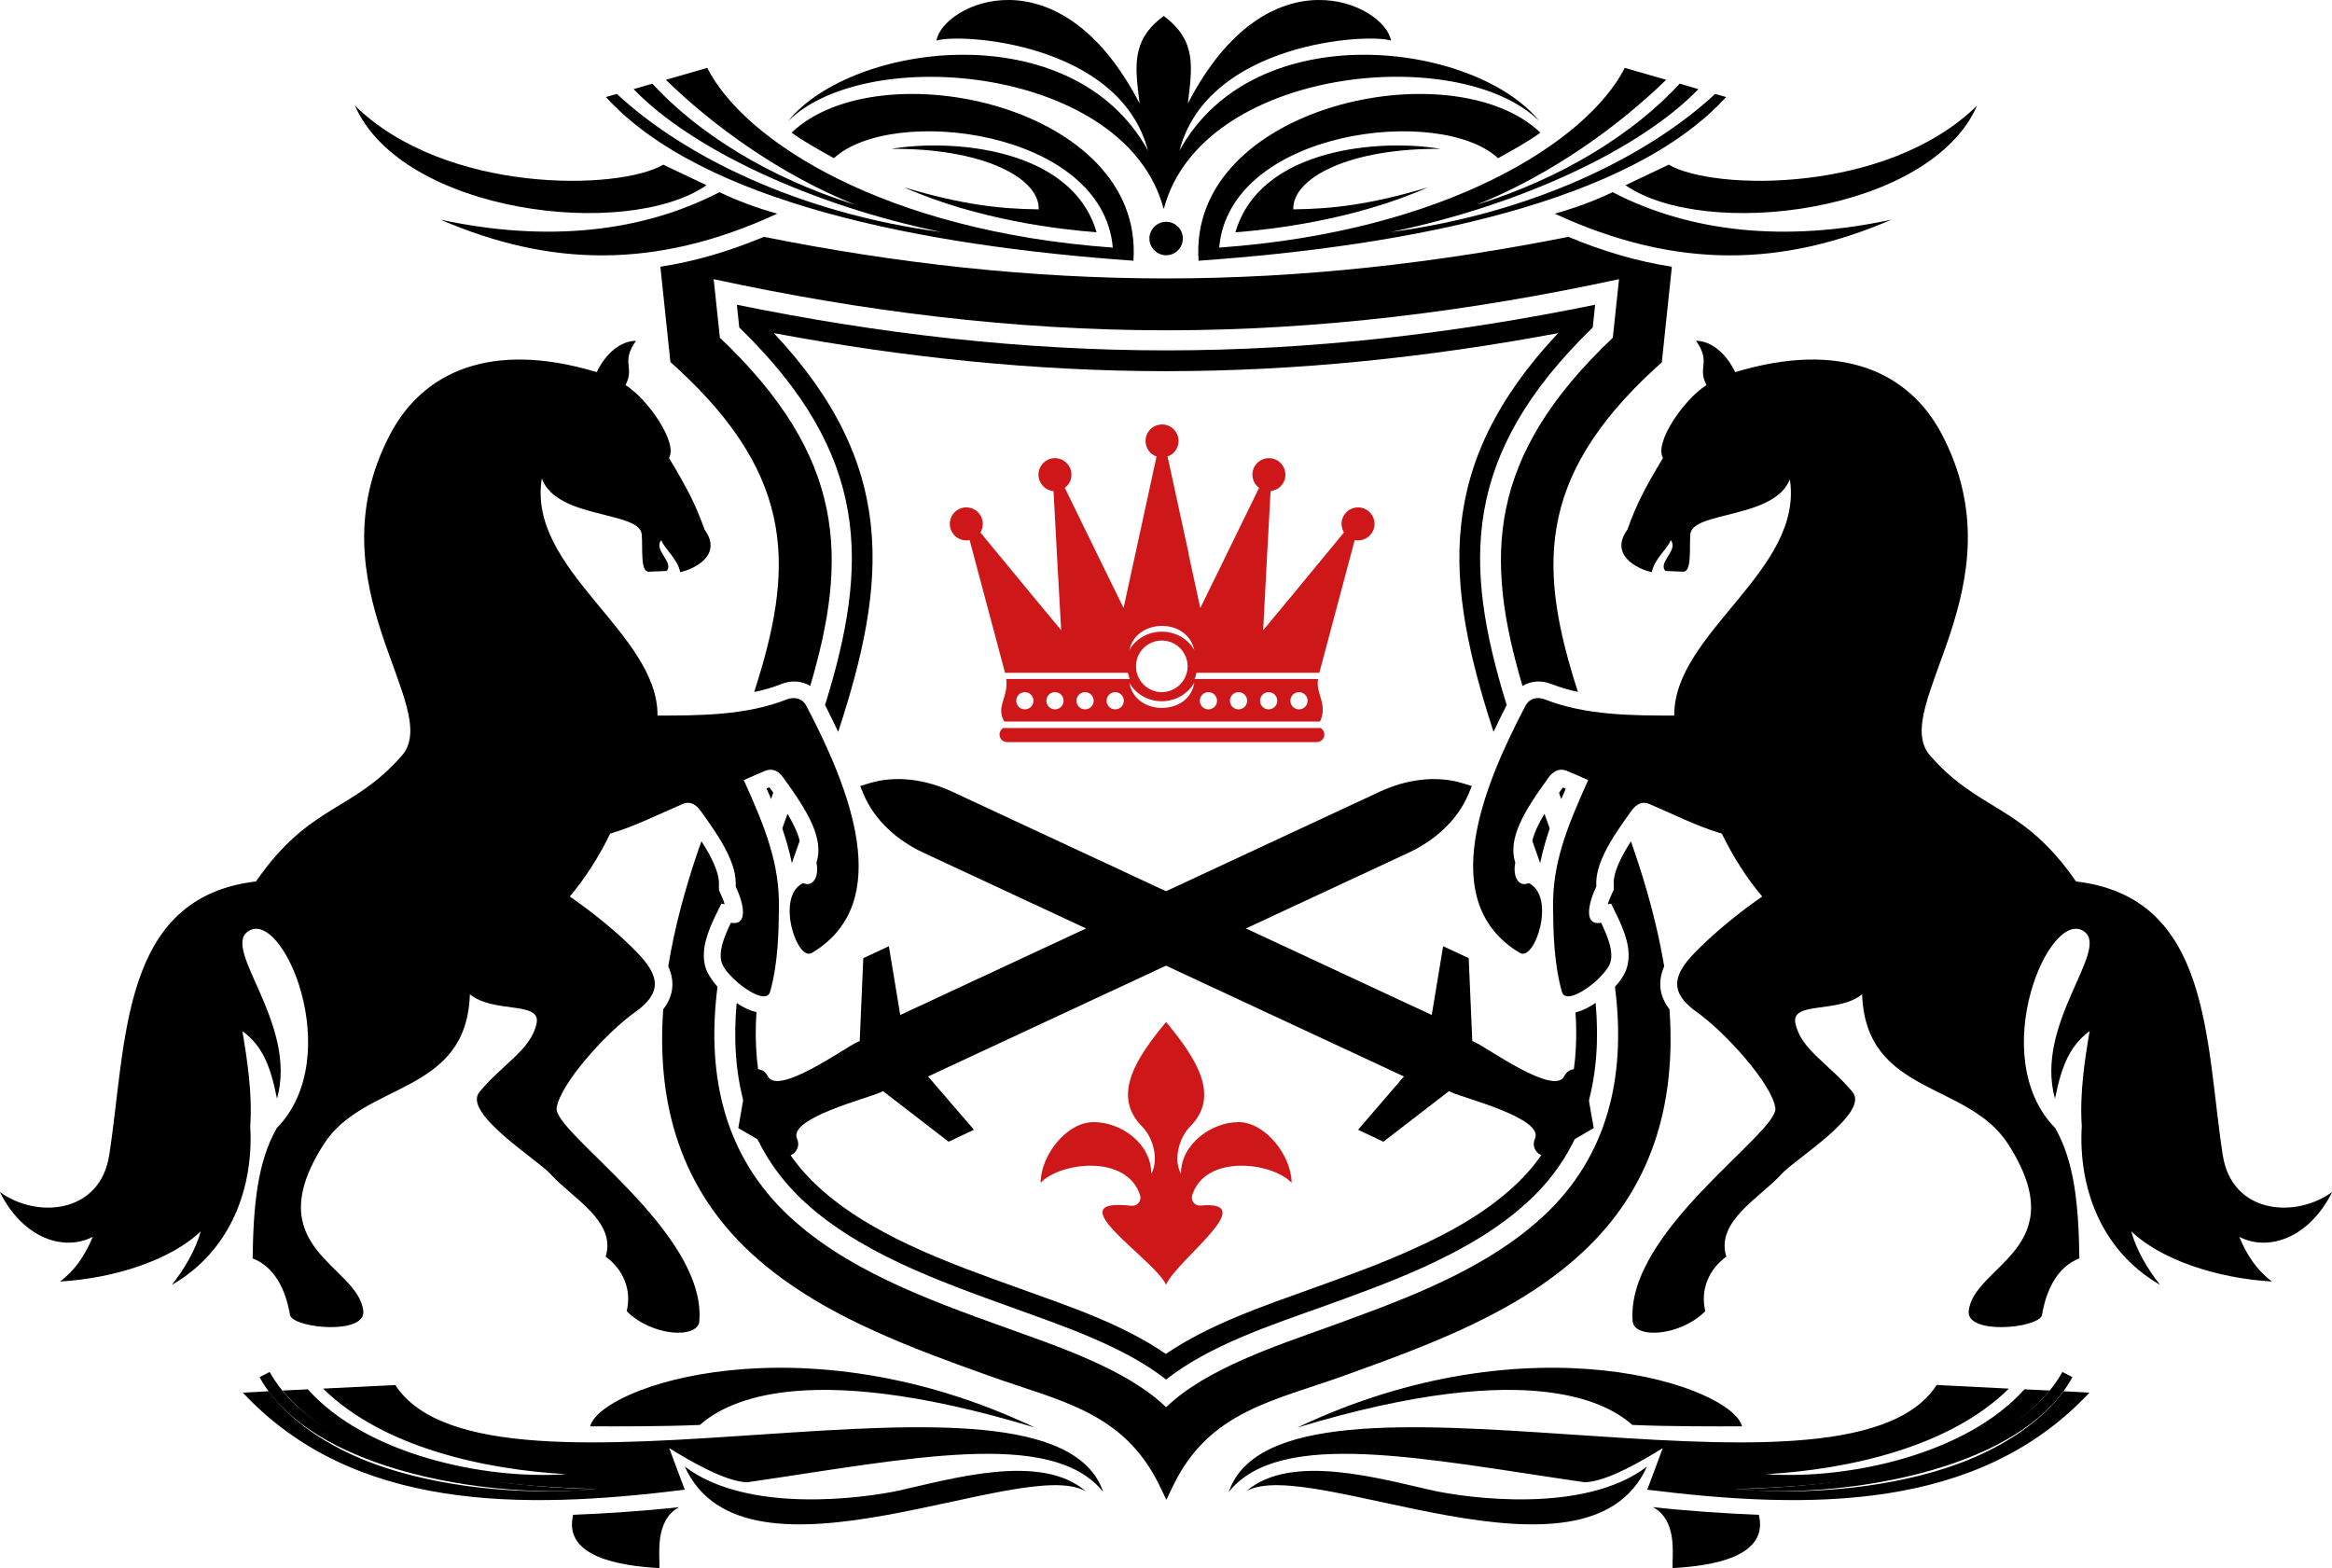
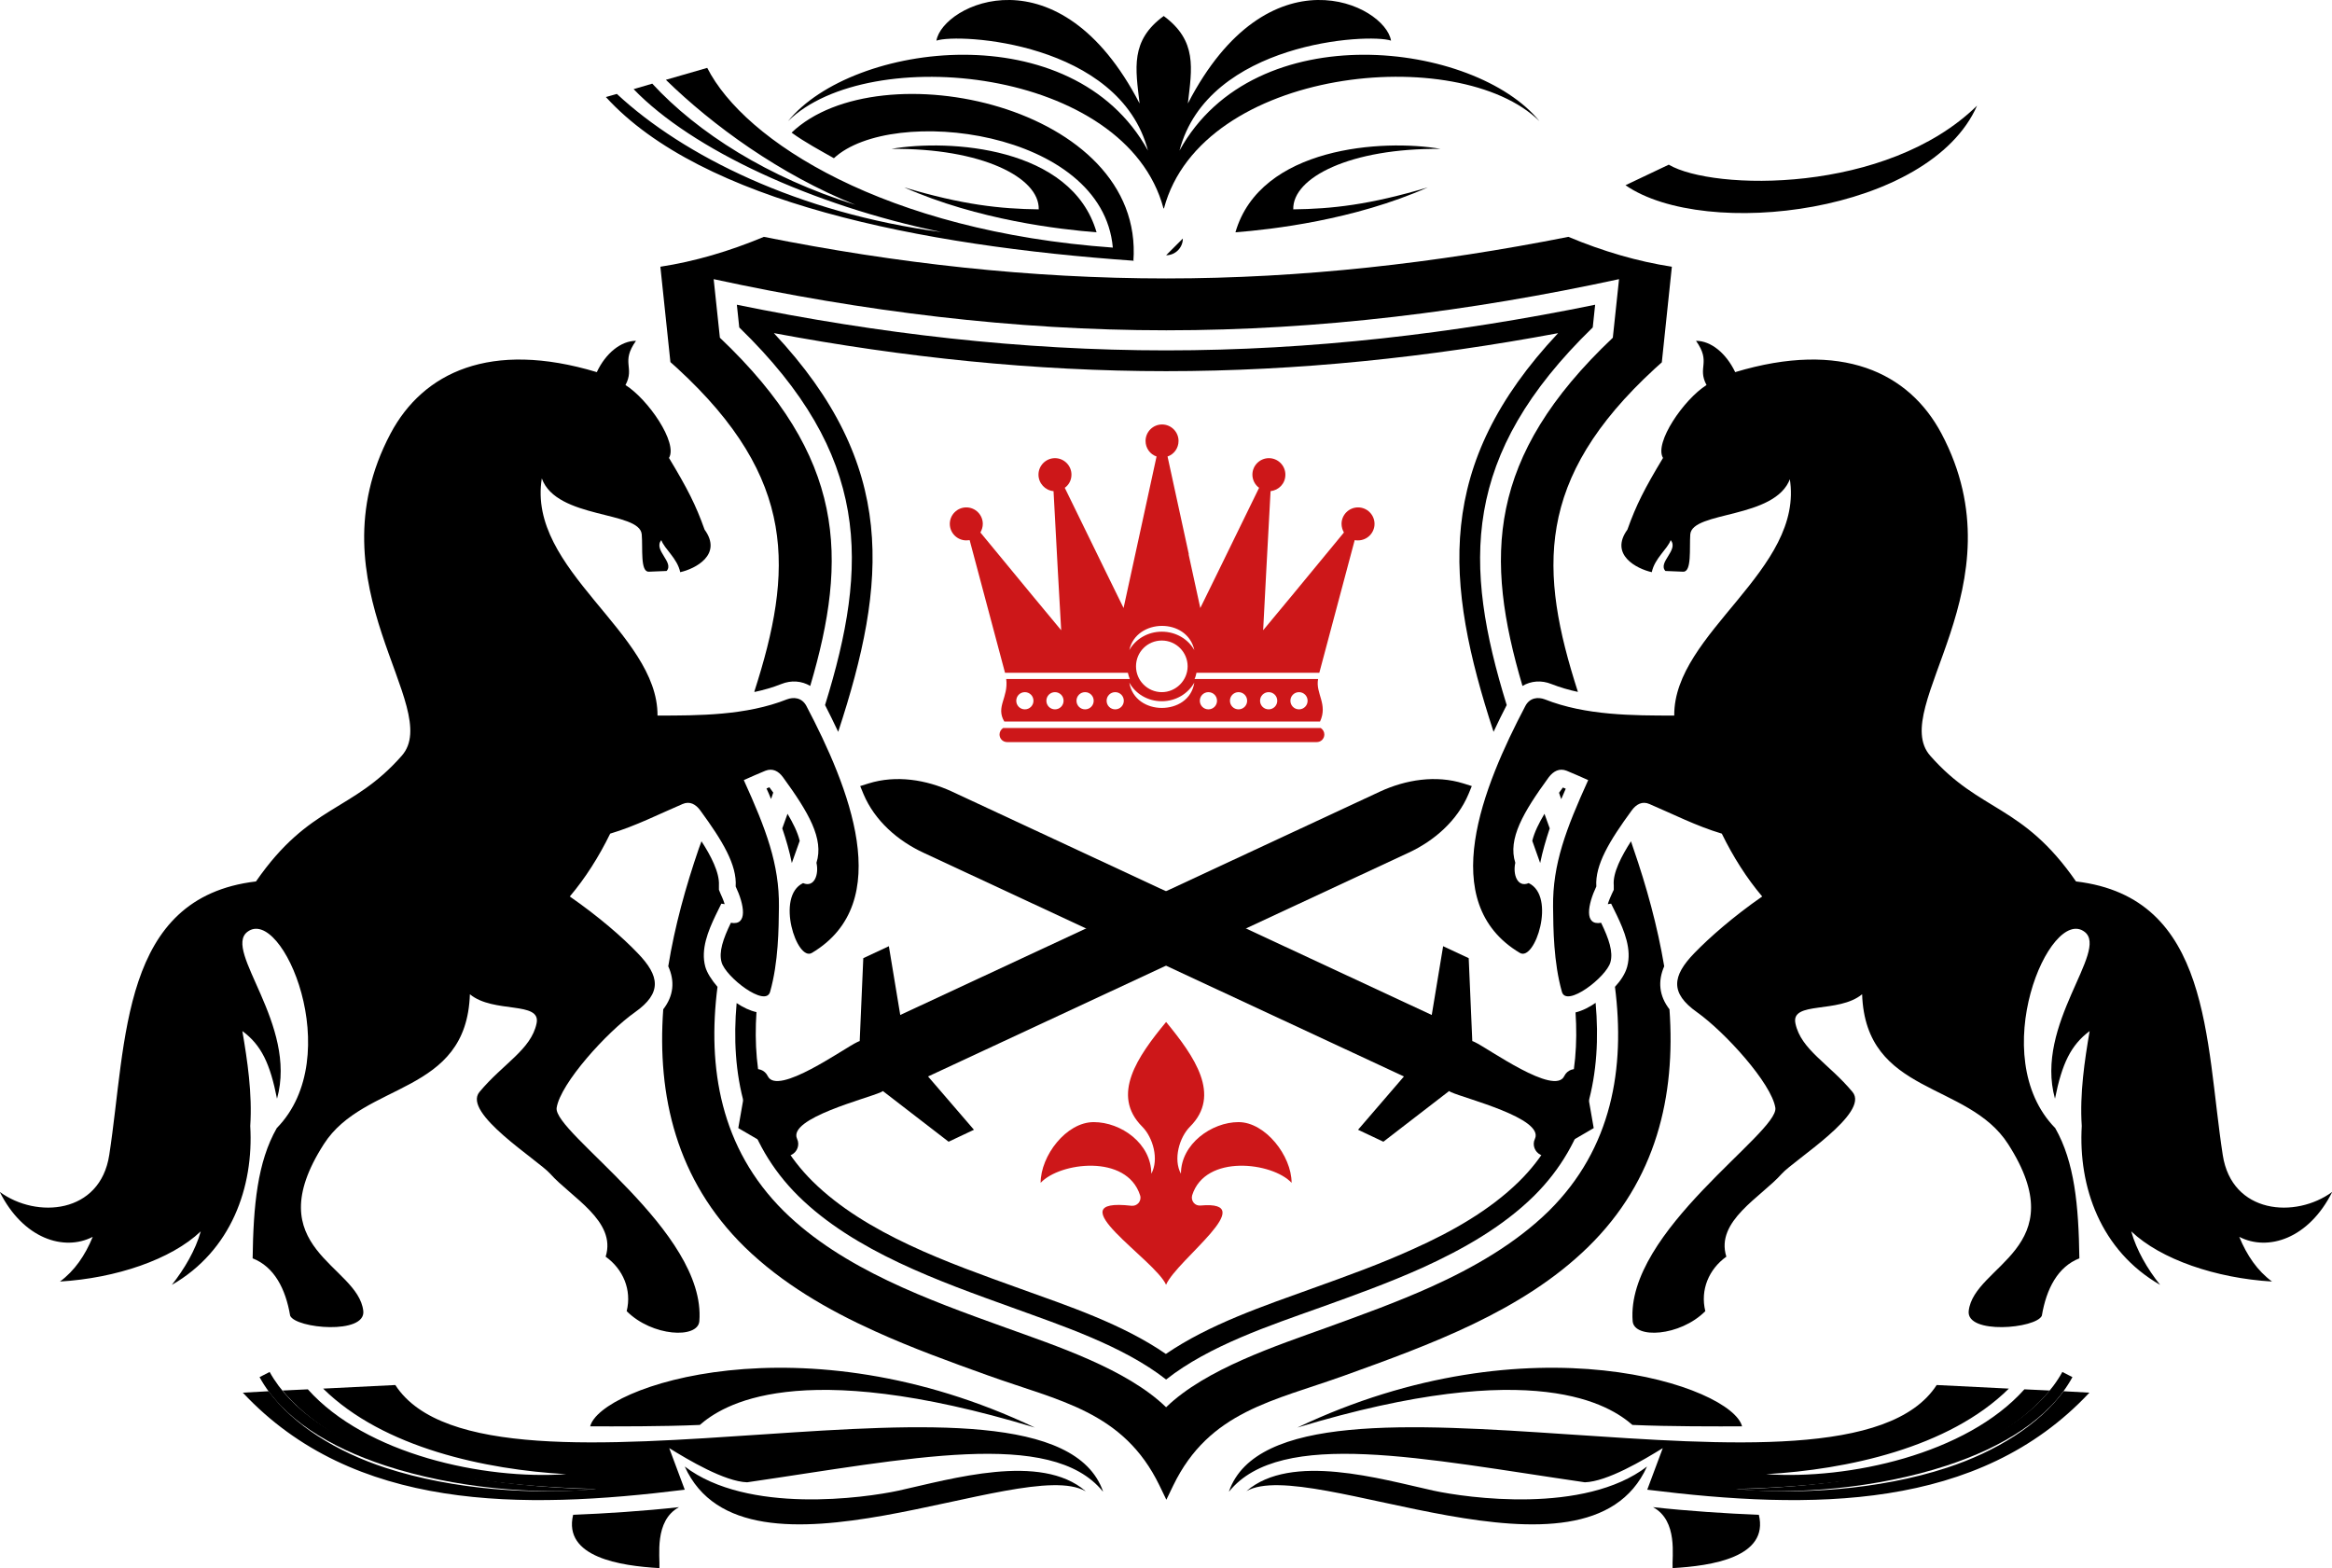
<svg xmlns="http://www.w3.org/2000/svg" id="Calque_2" data-name="Calque 2" viewBox="0 0 97.57 65.61">
  <defs>
    <style>
      .cls-1 {
        clip-path: url(#clippath);
      }

      .cls-2 {
        fill: none;
      }

      .cls-2, .cls-3, .cls-4 {
        stroke-width: 0px;
      }

      .cls-4 {
        fill: #cd1719;
      }
    </style>
    <clipPath id="clippath">
      <rect class="cls-2" width="97.57" height="65.61" />
    </clipPath>
  </defs>
  <g id="Calque_1-2" data-name="Calque 1">
    <g class="cls-1">
      <path class="cls-3" d="M68.34,35.5c.55,1.59,1.01,3.26,1.29,4.93-.27.62-.22,1.23.22,1.8.26,3.61-.54,7.15-3.41,9.95-2.75,2.69-6.63,4.09-10.18,5.37-2.97,1.07-5.66,1.49-7.17,4.6l-.29.6-.29-.6c-1.51-3.11-4.2-3.53-7.17-4.6-1.59-.57-3.19-1.15-4.73-1.85-1.97-.89-3.89-2-5.45-3.52-2.87-2.81-3.67-6.34-3.41-9.95.44-.57.49-1.18.21-1.8.27-1.67.73-3.33,1.28-4.93l.11-.3c.39.6.76,1.31.73,1.84v.19s.07.17.07.17c.04.09.12.26.17.43l-.14-.02-.24.49c-.31.65-.63,1.42-.43,2.15.07.25.26.55.51.84-.43,3.38.12,6.75,2.77,9.38,2.46,2.43,6.07,3.72,9.26,4.87,2.1.76,5.08,1.73,6.74,3.34,1.66-1.61,4.64-2.58,6.74-3.34,1.46-.53,2.93-1.06,4.35-1.7,1.77-.8,3.52-1.8,4.92-3.17,2.66-2.63,3.2-6,2.77-9.38.23-.25.43-.54.51-.84.2-.73-.12-1.5-.43-2.15l-.24-.49-.14.02c.05-.17.13-.34.17-.43l.08-.17v-.19c-.05-.52.33-1.23.72-1.84l.1.3ZM31.56,28.94c1.63-5.06,1.81-8.9-3.21-13.52l-.3-.27-.42-3.99c1.43-.22,2.87-.64,4.33-1.25,5.55,1.11,11.16,1.74,16.83,1.74s11.28-.64,16.83-1.74c1.46.61,2.9,1.03,4.33,1.25l-.42,4-.3.27c-5.02,4.62-4.84,8.46-3.21,13.52-.38-.08-.75-.19-1.11-.33-.42-.17-.86-.13-1.21.08-1.59-5.38-1.5-9.57,3.78-14.57l.26-2.45c-6.23,1.35-12.55,2.14-18.94,2.14s-12.71-.79-18.94-2.14l.26,2.45c5.27,5,5.37,9.19,3.78,14.57-.35-.21-.79-.25-1.21-.08-.35.14-.73.25-1.11.33M32.35,33.17l-.05.15-.04.11c-.06-.15-.12-.29-.19-.44.04-.02.08-.03.12-.05l.16.22ZM65.32,33.43l-.04-.11-.05-.15.16-.22s.08.03.12.05c-.06.15-.13.29-.19.44" />
      <path class="cls-3" d="M32.38,13.94c5.18,5.53,4.75,10.4,2.69,16.68-.18-.39-.37-.76-.55-1.12,1.83-5.9,1.92-10.45-3.59-15.8l-.1-.95c5.91,1.21,11.91,1.91,17.96,1.91s12.04-.7,17.95-1.91l-.1.95c-5.51,5.35-5.42,9.91-3.6,15.8-.18.35-.37.73-.55,1.12-2.05-6.28-2.48-11.16,2.7-16.68-5.41,1.01-10.9,1.59-16.4,1.59s-11-.58-16.4-1.59M33.46,35.18c-.11.31-.22.62-.33.93-.1-.5-.24-.98-.4-1.45l.22-.61c.22.37.42.76.51,1.13M31.65,42.35c-.17,2.58.36,5.11,2.35,7.08,2.24,2.21,5.72,3.42,8.63,4.47,2.05.74,4.32,1.49,6.15,2.75,1.83-1.25,4.1-2.01,6.15-2.75,1.42-.51,2.84-1.02,4.22-1.65,1.58-.71,3.17-1.6,4.41-2.82,1.99-1.96,2.53-4.49,2.36-7.07.29-.07.58-.22.84-.4.26,2.93-.3,5.82-2.58,8.08-1.32,1.3-2.99,2.24-4.66,3-1.4.63-2.84,1.15-4.29,1.67-2.07.74-4.64,1.59-6.44,3.01-1.8-1.41-4.38-2.26-6.44-3.01-3.05-1.1-6.6-2.35-8.95-4.67-2.28-2.26-2.84-5.14-2.58-8.07.27.18.56.32.84.38M64.44,36.11c-.11-.31-.22-.62-.33-.93.09-.37.29-.76.51-1.13l.22.61c-.16.48-.3.96-.4,1.45" />
      <path class="cls-3" d="M22.67,20.02c.62,1.71,4.1,1.35,4.18,2.34.05.58-.07,1.58.3,1.56l.74-.03c.33-.36-.57-.88-.22-1.29.13.37.67.76.79,1.34.63-.14,1.78-.73,1.02-1.78-.37-1.04-.72-1.72-1.49-3,.38-.63-.87-2.45-1.82-3.05.4-.75-.21-.94.44-1.85-.63,0-1.27.52-1.64,1.31-4.45-1.34-7.27.01-8.63,2.57-3.38,6.38,2.25,11.46.47,13.48-2.09,2.38-3.85,2.01-6.1,5.26-5.67.67-5.4,6.66-6.14,11.45-.38,2.46-3.04,2.67-4.58,1.54.98,1.96,2.69,2.5,3.89,1.88-.32.78-.76,1.42-1.37,1.87,2.34-.14,4.65-.92,5.89-2.1-.22.79-.69,1.58-1.21,2.24,2.49-1.43,3.43-4.1,3.28-6.65.09-1.35-.12-2.74-.33-3.97.8.59,1.16,1.37,1.45,2.83.87-3.11-2.27-6.19-1.24-6.98,1.45-1.11,4.17,5.21,1.23,8.21-.81,1.42-.98,3.24-1.01,5.45.9.35,1.38,1.27,1.57,2.4.24.54,3.17.8,3.06-.2-.22-1.93-4.46-2.6-1.65-6.98,1.69-2.64,5.97-2.03,6.11-6.27.99.82,2.99.27,2.79,1.22-.23,1.1-1.4,1.68-2.39,2.87-.73.88,2.44,2.84,2.96,3.42.87.98,2.79,1.98,2.32,3.47.73.52,1.1,1.39.88,2.28,1.07,1.07,2.98,1.16,3.04.42.3-3.76-6.13-7.89-5.97-8.93.16-1.02,2.09-3.16,3.28-4,1.13-.8,1.04-1.51.11-2.47-.63-.66-1.63-1.53-2.84-2.37.65-.77,1.21-1.65,1.69-2.63,1.05-.31,2.09-.84,3.03-1.24.3-.13.55.01.74.27.93,1.27,1.54,2.28,1.48,3.18.36.76.52,1.65-.2,1.52-.33.68-.51,1.22-.39,1.65.17.62,1.84,1.91,2.03,1.24.35-1.24.36-2.63.37-3.56.02-1.78-.54-3.25-1.47-5.3.31-.14.61-.27.9-.39.3-.12.55.01.74.27,1.07,1.47,1.72,2.58,1.4,3.58.11.49-.09,1.05-.56.85-1.16.55-.26,3.3.37,2.92,3.54-2.11,1.53-6.98-.23-10.33-.19-.36-.54-.38-.81-.28-1.71.68-3.7.68-5.42.68.02-3.47-5.47-6.09-4.84-9.93" />
      <path class="cls-3" d="M74.9,20.02c-.62,1.71-4.1,1.35-4.18,2.34-.04.58.07,1.58-.3,1.56l-.74-.03c-.33-.36.57-.88.22-1.29-.13.37-.67.76-.79,1.34-.63-.14-1.78-.73-1.02-1.78.37-1.04.72-1.72,1.49-3-.38-.63.87-2.45,1.82-3.05-.4-.75.21-.94-.44-1.85.63,0,1.26.52,1.64,1.31,4.45-1.34,7.27.01,8.63,2.57,3.38,6.38-2.25,11.46-.47,13.48,2.09,2.38,3.85,2.01,6.1,5.26,5.67.67,5.4,6.66,6.14,11.45.38,2.46,3.04,2.67,4.58,1.54-.98,1.96-2.69,2.5-3.89,1.88.32.78.76,1.42,1.37,1.87-2.34-.14-4.65-.92-5.89-2.1.22.79.68,1.58,1.21,2.24-2.49-1.43-3.43-4.1-3.28-6.65-.09-1.35.12-2.74.33-3.97-.79.59-1.16,1.37-1.45,2.83-.87-3.11,2.27-6.19,1.24-6.98-1.45-1.11-4.17,5.21-1.23,8.21.81,1.42.98,3.24,1.01,5.45-.9.35-1.38,1.27-1.57,2.4-.24.54-3.17.8-3.06-.2.22-1.93,4.46-2.6,1.65-6.98-1.69-2.64-5.96-2.03-6.11-6.27-.99.82-2.99.27-2.79,1.22.23,1.1,1.4,1.68,2.39,2.87.73.88-2.44,2.84-2.96,3.42-.87.98-2.79,1.98-2.32,3.47-.73.52-1.1,1.39-.88,2.28-1.07,1.07-2.98,1.16-3.04.42-.3-3.76,6.13-7.89,5.97-8.93-.16-1.02-2.1-3.16-3.28-4-1.13-.8-1.04-1.51-.11-2.47.64-.66,1.63-1.53,2.84-2.37-.65-.77-1.21-1.65-1.69-2.63-1.05-.31-2.09-.84-3.03-1.24-.3-.13-.55.01-.74.27-.93,1.27-1.54,2.28-1.48,3.18-.36.76-.52,1.65.2,1.52.33.68.51,1.22.39,1.65-.17.62-1.84,1.91-2.03,1.24-.35-1.24-.36-2.63-.37-3.56-.02-1.78.54-3.25,1.47-5.3-.31-.14-.61-.27-.9-.39-.3-.12-.55.01-.75.27-1.07,1.47-1.72,2.58-1.4,3.58-.11.49.09,1.05.56.85,1.16.55.26,3.3-.37,2.92-3.54-2.11-1.53-6.98.23-10.33.19-.36.54-.38.81-.28,1.71.68,3.7.68,5.42.68-.03-3.47,5.47-6.09,4.83-9.93" />
      <path class="cls-4" d="M49.73,23.19l.49,2.25.76-1.55,1.7-3.48c-.17-.12-.28-.33-.28-.55,0-.38.31-.69.69-.69s.69.31.69.69-.28.65-.62.69l-.18,3.34-.13,2.48,1.22-1.47,2.16-2.62c-.06-.1-.1-.23-.1-.36,0-.38.31-.69.69-.69s.69.31.69.69-.31.69-.69.69c-.05,0-.1,0-.14-.01l-1.48,5.55h-5.14c-.02.09-.04.18-.08.26h5.17c-.12.6.42,1.05.08,1.78h-13.21c-.37-.62.18-1,.08-1.78h5.17c-.03-.08-.06-.17-.08-.26h-5.14l-1.48-5.55s-.09.01-.14.01c-.38,0-.69-.31-.69-.69s.31-.69.69-.69.69.31.69.69c0,.13-.04.25-.1.36l2.16,2.62,1.22,1.47-.14-2.48-.18-3.34c-.35-.03-.63-.33-.63-.69,0-.38.31-.69.69-.69s.69.31.69.69c0,.23-.11.43-.28.55l1.7,3.48.76,1.55.49-2.25.89-4.09c-.27-.09-.46-.35-.46-.65,0-.38.31-.69.69-.69s.69.31.69.69c0,.3-.19.56-.46.65l.89,4.09ZM55.26,30.46c.09.06.15.16.15.27,0,.18-.14.32-.32.32h-12.95c-.18,0-.32-.14-.32-.32,0-.11.06-.21.15-.27h13.29ZM48.61,26.8c-.6,0-1.08.48-1.08,1.08s.49,1.08,1.08,1.08,1.08-.49,1.08-1.08-.48-1.08-1.08-1.08M49.97,27.2c-.3-1.37-2.43-1.33-2.72,0,.26-.46.77-.77,1.36-.77s1.1.31,1.36.77M49.97,28.56c-.26.46-.77.78-1.36.78s-1.1-.31-1.36-.78c.12.71.74,1.06,1.36,1.06s1.25-.34,1.36-1.06M46.66,28.96c-.2,0-.36.16-.36.36s.16.36.36.36.36-.16.36-.36-.16-.36-.36-.36M45.4,28.96c-.2,0-.36.16-.36.36s.16.36.36.36.36-.16.36-.36-.16-.36-.36-.36M44.14,28.96c-.2,0-.36.16-.36.36s.16.36.36.36.36-.16.36-.36-.16-.36-.36-.36M42.88,28.96c-.2,0-.36.16-.36.36s.16.36.36.36.36-.16.36-.36-.16-.36-.36-.36M54.35,28.96c-.2,0-.36.16-.36.36s.16.36.36.36.36-.16.36-.36-.16-.36-.36-.36M53.08,28.96c-.2,0-.36.16-.36.36s.16.36.36.36.36-.16.36-.36-.16-.36-.36-.36M51.82,28.96c-.2,0-.36.16-.36.36s.16.36.36.36.36-.16.36-.36-.16-.36-.36-.36M50.56,28.96c-.2,0-.36.16-.36.36s.16.36.36.36.36-.16.36-.36-.16-.36-.36-.36" />
      <path class="cls-3" d="M37.67,42.49l-.48-2.9-1.07.5-.15,3.47s-.07.02-.1.04c-.56.26-3.35,2.28-3.75,1.42-.12-.25-.42-.36-.66-.24l-.16.07-.41,2.35,2.06,1.2.16-.08c.25-.12.36-.42.24-.67-.4-.86,2.94-1.69,3.5-1.95.03-.01.06-.03.09-.05l2.75,2.12,1.06-.5-1.92-2.23,20.1-9.36c1.08-.5,2.04-1.34,2.51-2.45l.14-.34-.35-.11c-1.15-.36-2.41-.16-3.49.34l-20.1,9.36Z" />
-       <path class="cls-3" d="M37.41,42.98l20.5-9.55c1-.47,2.18-.66,3.25-.33-.43,1.03-1.34,1.81-2.34,2.28l-20.5,9.55,1.92,2.23-.48.22-2.82-2.17c-.04.08-.11.15-.21.19-.96.45-4.27,1.11-3.67,2.4.04.08,0,.18-.08.22l-1.71-1,.34-1.95c.08-.04.18,0,.22.08.6,1.29,3.24-.82,4.19-1.26.09-.04.19-.05.28-.03l.15-3.56.48-.22.48,2.9ZM37.99,43.11c-.3.14-.05.62.23.49l22.37-10.28c-.26-.04-.53-.04-.78-.02-.6.04-1.21.2-1.75.46l-20.07,9.35ZM36.1,44.37h0l.16.35s.04.06.08.07c.03.01.07.01.1,0,.03-.01.06-.04.07-.07.01-.03.01-.07,0-.1l-.16-.35s-.04-.06-.07-.07c-.03-.01-.07-.01-.1,0-.03.01-.06.04-.07.07-.01.03-.01.07,0,.1M32.29,46.14h0l.16.35s.04.06.07.07c.03.01.07.01.1,0,.03-.02.06-.04.07-.07.01-.03,0-.07,0-.1l-.16-.35s-.04-.06-.07-.07c-.03-.01-.07-.01-.1,0-.03.02-.06.04-.07.08-.01.03-.01.07,0,.1M32.82,45.89h0l.16.35s.04.06.07.07h0s.07.01.1,0c.03-.01.06-.04.07-.07h0s0-.07,0-.1l-.16-.35s-.04-.06-.07-.07c-.03-.01-.07-.01-.1,0-.03.02-.06.04-.07.07-.01.03-.01.07,0,.1M33.39,45.63h0l.16.35s.04.06.07.07c.03.01.07.01.1,0,.03-.02.06-.04.07-.07.01-.03.01-.07,0-.1l-.16-.35s-.04-.06-.07-.07c-.03-.01-.07-.01-.1,0-.03.01-.06.04-.07.07-.01.03-.01.07,0,.1M33.92,45.38h0l.16.35s.04.06.07.07h0s.07.01.1,0c.03-.02.06-.04.07-.07.01-.03.01-.07,0-.1l-.16-.35s-.04-.06-.07-.07c-.03-.01-.07-.01-.1,0-.03.01-.06.04-.07.07-.01.03-.01.07,0,.1M34.46,45.13h0l.16.35s.04.06.07.07h0s.07.01.1,0c.03-.02.06-.04.07-.07h0s0-.07,0-.1l-.16-.35s-.04-.06-.08-.07c-.03-.01-.07-.01-.1,0-.03.02-.06.04-.07.07-.01.03-.01.07,0,.1M35,44.88h0l.16.35s.04.06.07.07h0s.07.01.1,0c.03-.02.06-.04.07-.07.01-.03.01-.07,0-.1l-.16-.35s-.04-.06-.07-.07c-.03-.01-.07-.01-.1,0-.03.02-.06.04-.07.07-.01.03-.01.07,0,.1M35.56,44.62h0l.16.35s.04.06.07.07c.03.01.07.01.1,0,.03-.02.06-.04.07-.07h0s.01-.07,0-.1l-.16-.35s-.04-.05-.07-.07c-.03-.01-.07-.01-.1,0-.03.02-.06.04-.07.07-.01.03,0,.07,0,.1M38.59,44.4l20.09-9.3c.55-.25,1.06-.6,1.48-1.04.17-.18.34-.39.49-.61l-22.28,10.46c-.28.13-.07.63.23.49" />
      <path class="cls-3" d="M59.9,42.49l.48-2.9,1.07.5.15,3.47s.07.02.1.04c.56.26,3.35,2.28,3.75,1.42.12-.25.42-.36.66-.24l.16.07.41,2.35-2.06,1.2-.16-.08c-.25-.12-.36-.42-.24-.67.4-.86-2.94-1.69-3.5-1.95-.03-.01-.06-.03-.09-.05l-2.75,2.12-1.06-.5,1.92-2.23-20.1-9.36c-1.08-.5-2.04-1.34-2.51-2.45l-.14-.34.35-.11c1.15-.36,2.41-.16,3.49.34l20.1,9.36Z" />
      <path class="cls-3" d="M60.16,42.98l-20.5-9.55c-1-.47-2.18-.66-3.25-.33.43,1.03,1.34,1.81,2.34,2.28l20.5,9.55-1.92,2.23.48.22,2.82-2.17c.05.08.11.15.21.19.96.45,4.26,1.11,3.66,2.4-.04.08,0,.18.08.22l1.71-1-.33-1.95c-.08-.04-.18,0-.22.08-.6,1.29-3.24-.82-4.19-1.26-.09-.04-.19-.05-.28-.03l-.15-3.56-.48-.22-.48,2.9ZM59.58,43.11c.3.14.05.62-.23.49l-22.37-10.28c.26-.04.53-.04.78-.02.6.04,1.21.2,1.75.46l20.07,9.35ZM61.47,44.37h0l-.16.35s-.04.06-.07.07c-.03.01-.07.01-.1,0-.03-.01-.06-.04-.07-.07-.01-.03-.01-.07,0-.1l.16-.35s.04-.06.07-.07c.03-.01.07-.01.1,0,.03.01.06.04.07.07,0,.03,0,.07,0,.1M65.28,46.14h0l-.16.35s-.04.06-.07.07c-.03.01-.07.01-.1,0-.03-.02-.06-.04-.07-.07s-.01-.07,0-.1l.16-.35s.04-.06.07-.07c.03-.01.07-.01.1,0,.03.02.06.04.07.08.01.03.01.07,0,.1M64.75,45.89h0l-.16.35s-.04.06-.07.07h0s-.07.01-.1,0c-.03-.01-.06-.04-.07-.07-.01-.03-.01-.07,0-.1l.16-.35s.04-.06.07-.07c.03-.01.07-.01.1,0,.03.02.06.04.07.07.01.03.01.07,0,.1M64.18,45.63h0l-.16.35s-.04.06-.07.07c-.03.01-.07.01-.1,0-.03-.02-.06-.04-.07-.07-.01-.03-.01-.07,0-.1l.16-.35s.04-.06.07-.07c.03-.01.07-.01.1,0,.03.01.06.04.07.07.01.03.01.07,0,.1M63.65,45.38h0l-.16.35s-.04.06-.07.07h0s-.07.01-.1,0c-.03-.02-.06-.04-.07-.07h0s-.01-.07,0-.1l.16-.35s.04-.06.07-.07c.03-.01.07-.01.1,0,.03.01.06.04.07.07.01.03,0,.07,0,.1M63.11,45.13h0l-.16.35s-.04.06-.07.07h0s-.07.01-.1,0c-.03-.02-.06-.04-.07-.07h0s-.01-.07,0-.1l.16-.35s.04-.06.08-.07c.03-.01.07-.01.1,0,.03.02.06.04.07.07.01.03.01.07,0,.1M62.57,44.88h0l-.16.35s-.04.06-.07.07h0s-.07.01-.1,0c-.03-.02-.06-.04-.07-.07-.01-.03-.01-.07,0-.1l.16-.35s.04-.06.08-.07c.03-.01.07-.01.1,0,.03.02.06.04.07.07.01.03.01.07,0,.1M62.01,44.62h0l-.16.35s-.04.06-.07.07c-.03.01-.07.01-.1,0-.03-.02-.06-.04-.07-.07h0s-.01-.07,0-.1l.16-.35s.04-.05.07-.07c.03-.01.07-.01.1,0,.03.02.06.04.07.07.01.03.01.07,0,.1M58.98,44.4l-20.09-9.3c-.55-.25-1.06-.6-1.48-1.04-.17-.18-.34-.39-.48-.61l22.28,10.46c.28.13.07.63-.23.49" />
      <path class="cls-4" d="M48.79,53.76c-.46-1.06-4.69-3.68-1.45-3.31.12.01.22-.03.3-.12.07-.09.1-.2.06-.32-.56-1.74-3.36-1.38-4.16-.52,0-1.13,1.07-2.54,2.22-2.54s2.41.9,2.41,2.16c.33-.6.07-1.52-.38-1.97-1.32-1.32-.2-2.93,1-4.38,1.19,1.45,2.32,3.06,1,4.38-.45.45-.71,1.37-.38,1.97,0-1.25,1.29-2.16,2.41-2.16s2.22,1.41,2.22,2.54c-.8-.86-3.61-1.22-4.16.52-.03.11-.01.22.06.31.07.09.18.13.29.12,2.56-.23-.98,2.26-1.44,3.31" />
      <path class="cls-3" d="M48.68,8.72c-1.57-5.9-12.35-6.96-15.71-3.65,2.68-3.31,11.9-4.51,15.06,1.23-1.19-4.54-7.92-4.92-8.85-4.6.25-1.51,5.12-3.9,8.5,2.63-.17-1.47-.4-2.63,1.01-3.66,1.41,1.04,1.18,2.19,1.01,3.66,3.38-6.53,8.25-4.14,8.5-2.63-.94-.32-7.66.06-8.85,4.6,3.16-5.74,12.38-4.54,15.06-1.23-3.36-3.31-14.14-2.26-15.71,3.65" />
      <path class="cls-3" d="M47.44,10.91c-8.94-.63-18.08-2.45-22.09-6.85l.46-.13c2.77,2.58,7.6,4.99,13.58,5.78-5.39-1.11-10.44-3.45-12.88-5.98l.78-.23c1.9,2.06,4.86,3.94,8.5,5.07-3.18-1.28-5.97-3.32-7.93-5.23l1.73-.5c1.56,3.07,7.44,6.84,16.97,7.52-.43-4.93-9.25-5.99-11.67-3.74-.53-.3-1.22-.67-1.77-1.07,3.67-3.51,14.79-1.13,14.3,5.38" />
-       <path class="cls-3" d="M32.52,8.94c-5.12,2.37-9.57,2.2-14.09.25,4.44.96,8.44.53,11.67-1.15.75.36,1.56.66,2.42.9" />
      <path class="cls-3" d="M43.46,8.76c.04-1.33-2.39-2.57-6.17-2.53,2.41-.42,7.55-.1,8.59,3.49-1.52-.12-4.96-.51-8.05-1.88,2.44.73,4.01.9,5.64.92" />
-       <path class="cls-3" d="M29.56,7.75c-3.34,2.31-12.73,1.18-14.71-3.33,3.79,3.71,11.05,3.56,12.9,2.47l1.81.86Z" />
-       <path class="cls-3" d="M50.13,10.91c8.94-.63,18.08-2.45,22.09-6.85l-.46-.13c-2.77,2.58-7.6,4.99-13.58,5.78,5.39-1.11,10.44-3.45,12.88-5.98l-.78-.23c-1.9,2.06-4.86,3.94-8.5,5.07,3.18-1.28,5.97-3.32,7.93-5.23l-1.73-.5c-1.56,3.07-7.44,6.84-16.97,7.52.43-4.93,9.25-5.99,11.67-3.74.53-.3,1.23-.67,1.77-1.07-3.67-3.51-14.79-1.13-14.3,5.38" />
-       <path class="cls-3" d="M65.05,8.94c5.13,2.37,9.57,2.2,14.09.25-4.44.96-8.44.53-11.67-1.15-.75.36-1.56.66-2.42.9" />
      <path class="cls-3" d="M54.11,8.76c-.04-1.33,2.39-2.57,6.17-2.53-2.41-.42-7.55-.1-8.59,3.49,1.52-.12,4.96-.51,8.05-1.88-2.44.73-4.01.9-5.64.92" />
      <path class="cls-3" d="M68.01,7.75c3.34,2.31,12.73,1.18,14.71-3.33-3.79,3.71-11.05,3.56-12.9,2.47l-1.81.86Z" />
-       <path class="cls-3" d="M48.79,10.68c.38,0,.7-.31.7-.7s-.32-.7-.7-.7-.7.32-.7.7.32.7.7.7" />
+       <path class="cls-3" d="M48.79,10.68c.38,0,.7-.31.7-.7" />
      <path class="cls-3" d="M46.15,62.4c-2.26-6.45-25.72,1.57-29.61-4.45l-3.02.15c2.53,2.49,6.81,3.39,10.17,3.58-3.45.24-8.38-.83-10.81-3.55l-1.06.05c1,1.22,2.64,2.27,4.47,2.87,1.43.49,3.96,1.13,8.65,1.25-2.51.24-5.93.06-8.82-.89-2.05-.67-3.84-1.79-4.88-3.2l-1.08.06c4.64,4.96,11.65,4.91,18.49,4.06l-.65-1.74c.81.5,2.32,1.4,3.26,1.43,6.74-.98,12.72-2.27,14.88.38" />
      <path class="cls-3" d="M24.69,59.68c1.13,0,2.98.01,4.59-.06.91-.79,4.02-2.92,14.02.11-9.75-4.64-18.22-1.72-18.61-.04" />
      <path class="cls-3" d="M28.41,63.06c-1.05.57-.79,2.07-.82,2.55-1.62-.09-4.04-.45-3.61-2.23,1.32-.05,3-.16,4.43-.32" />
      <path class="cls-3" d="M45.42,62.39c-1.87-1.62-5.61-.51-7.83-.02-1.39.3-6.31,1-8.94-1.01,2.53,5.6,14.13-.48,16.76,1.03" />
      <path class="cls-3" d="M11.28,57.4c.88,1.6,2.77,2.83,4.97,3.56,1.43.49,3.99,1.23,8.69,1.35-2.51.24-5.93-.04-8.82-.99-2.32-.76-4.32-1.97-5.26-3.7l.43-.22Z" />
      <path class="cls-3" d="M51.42,62.4c2.26-6.45,25.72,1.57,29.61-4.45l3.02.15c-2.52,2.49-6.81,3.39-10.16,3.58,3.45.24,8.38-.83,10.81-3.55l1.06.05c-1,1.22-2.64,2.27-4.47,2.87-1.43.49-3.96,1.13-8.65,1.25,2.51.24,5.93.06,8.82-.89,2.05-.67,3.84-1.79,4.88-3.2l1.08.06c-4.64,4.96-11.65,4.91-18.5,4.06l.65-1.74c-.81.5-2.32,1.4-3.26,1.43-6.74-.98-12.72-2.27-14.88.38" />
      <path class="cls-3" d="M72.89,59.68c-1.13,0-2.98.01-4.59-.06-.91-.79-4.02-2.92-14.02.11,9.75-4.64,18.22-1.72,18.61-.04" />
      <path class="cls-3" d="M69.16,63.06c1.06.57.79,2.07.82,2.55,1.62-.09,4.04-.45,3.61-2.23-1.32-.05-3-.16-4.43-.32" />
      <path class="cls-3" d="M52.15,62.39c1.87-1.62,5.61-.51,7.83-.02,1.39.3,6.31,1,8.93-1.01-2.52,5.6-14.13-.48-16.76,1.03" />
      <path class="cls-3" d="M86.29,57.4c-.88,1.6-2.77,2.83-4.97,3.56-1.43.49-4,1.23-8.69,1.35,2.51.24,5.93-.04,8.82-.99,2.32-.76,4.32-1.97,5.26-3.7l-.43-.22Z" />
    </g>
  </g>
</svg>